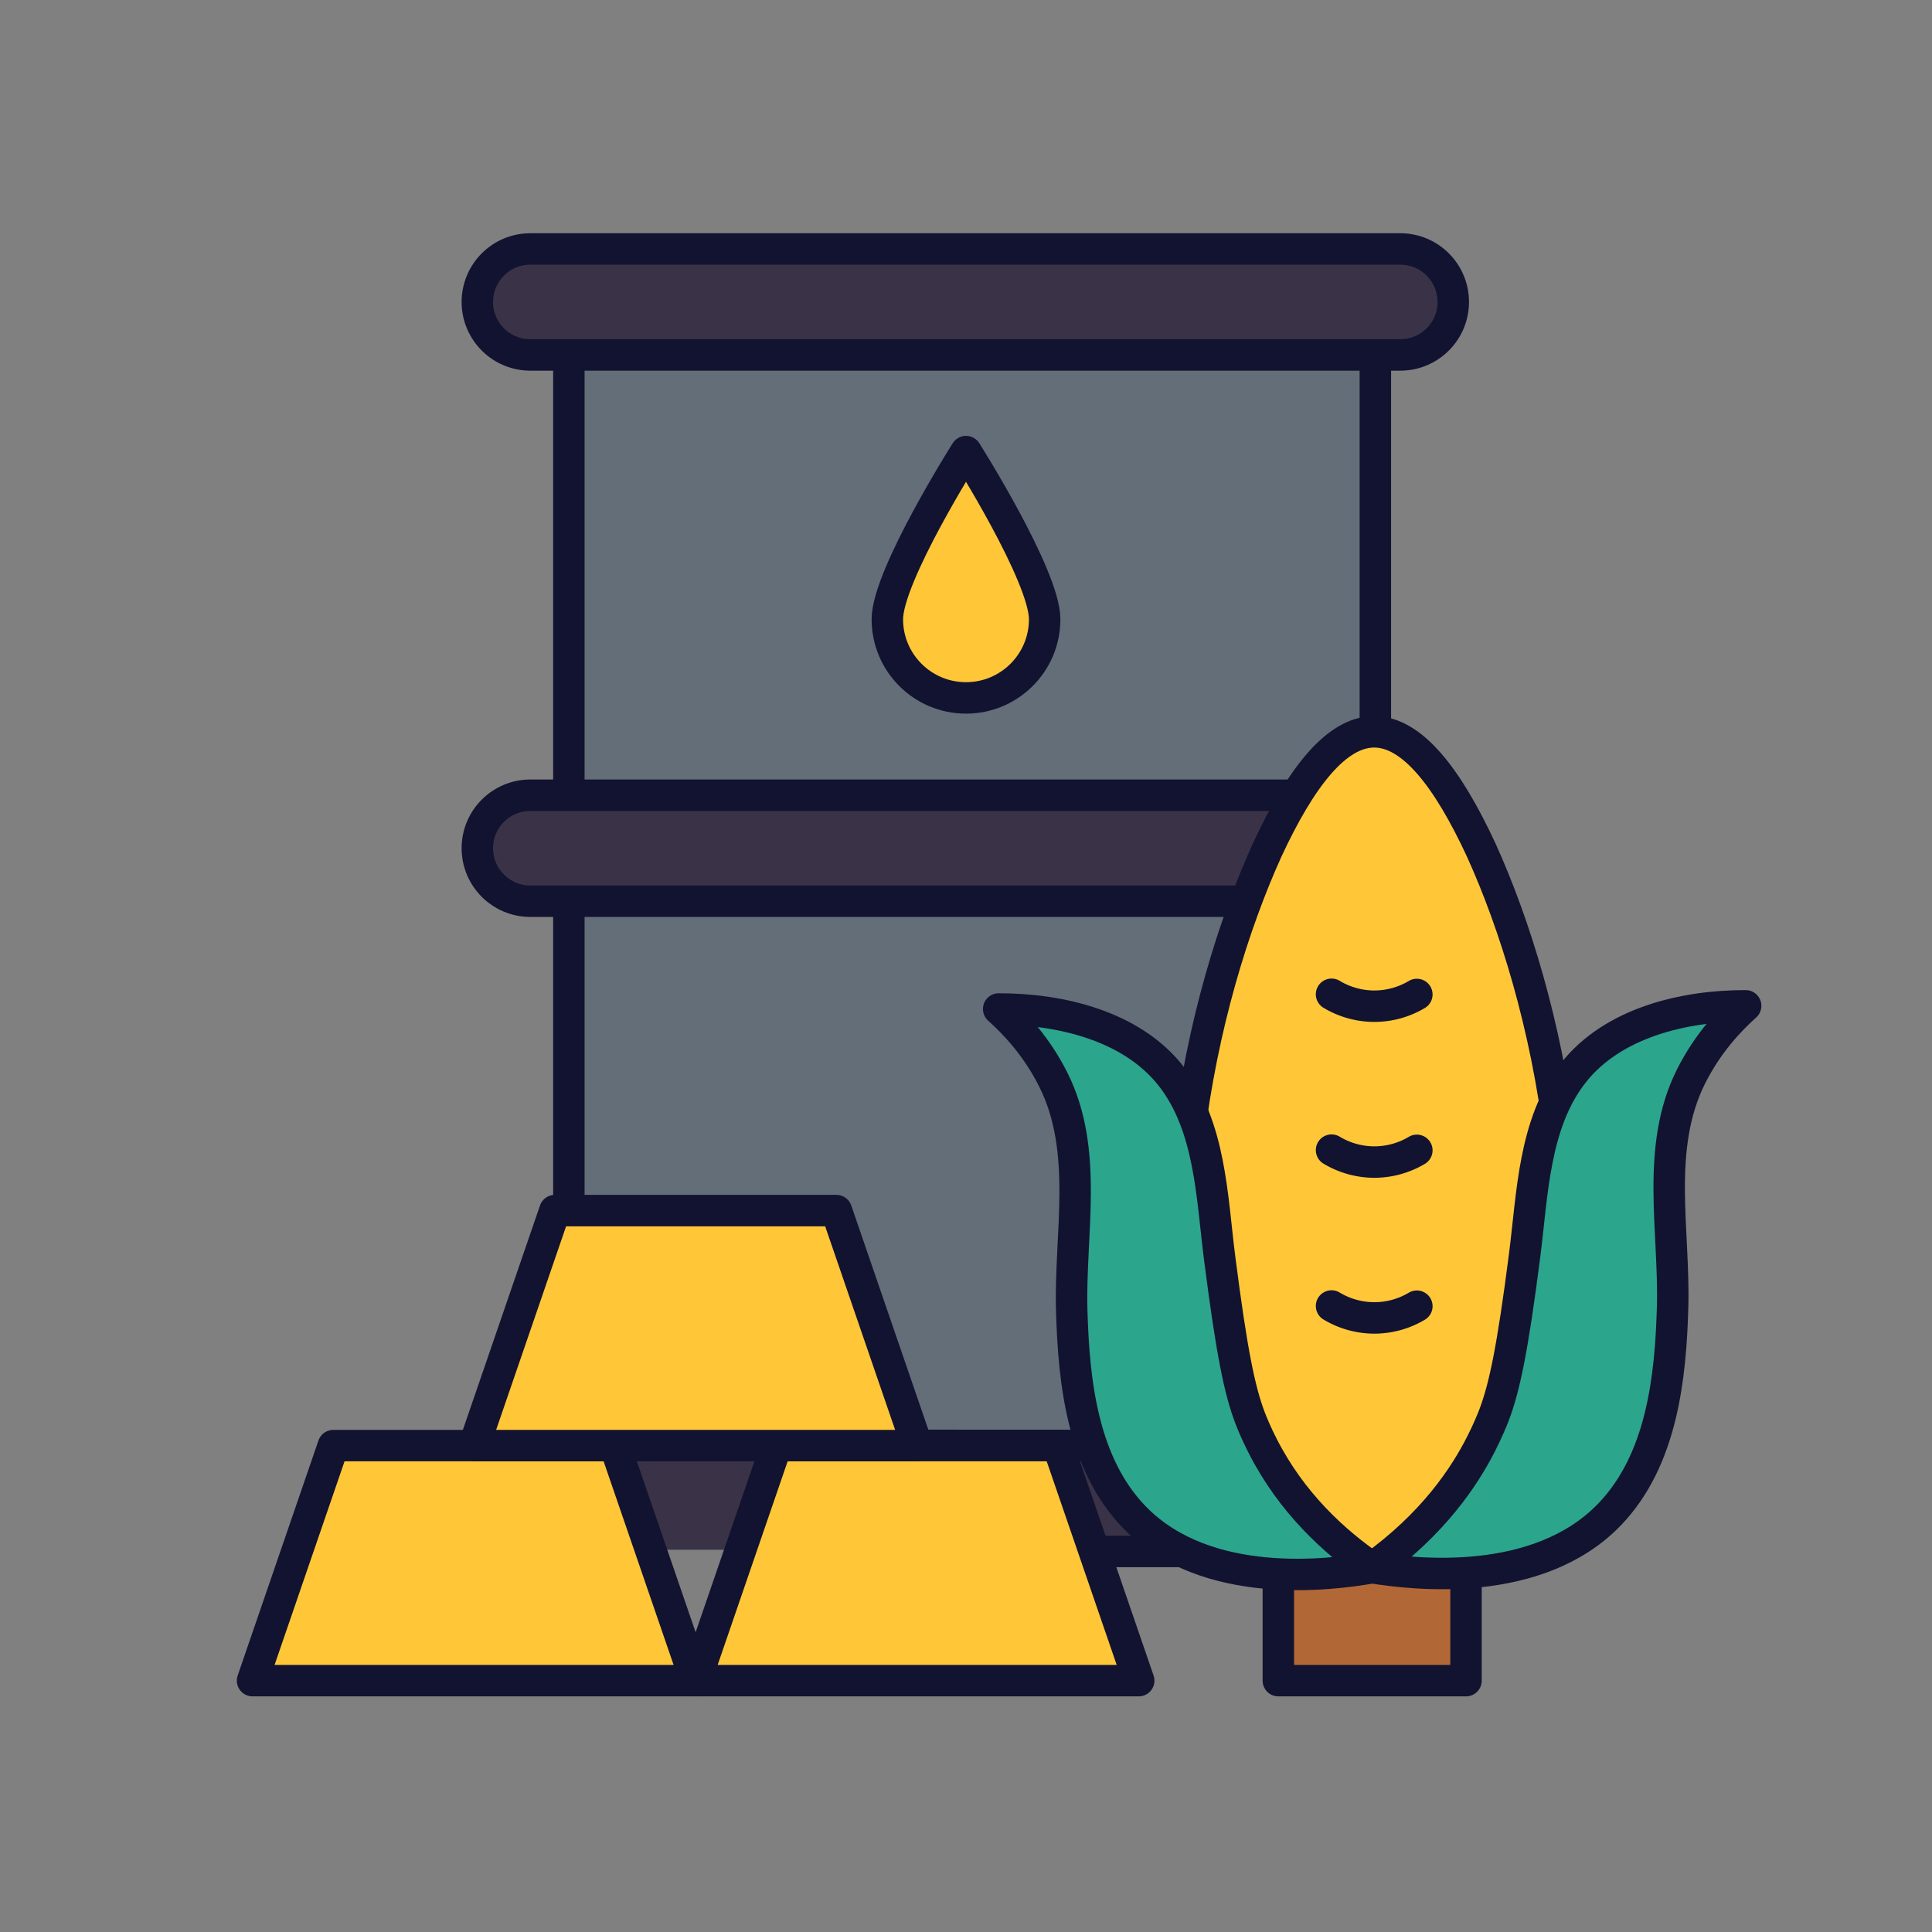
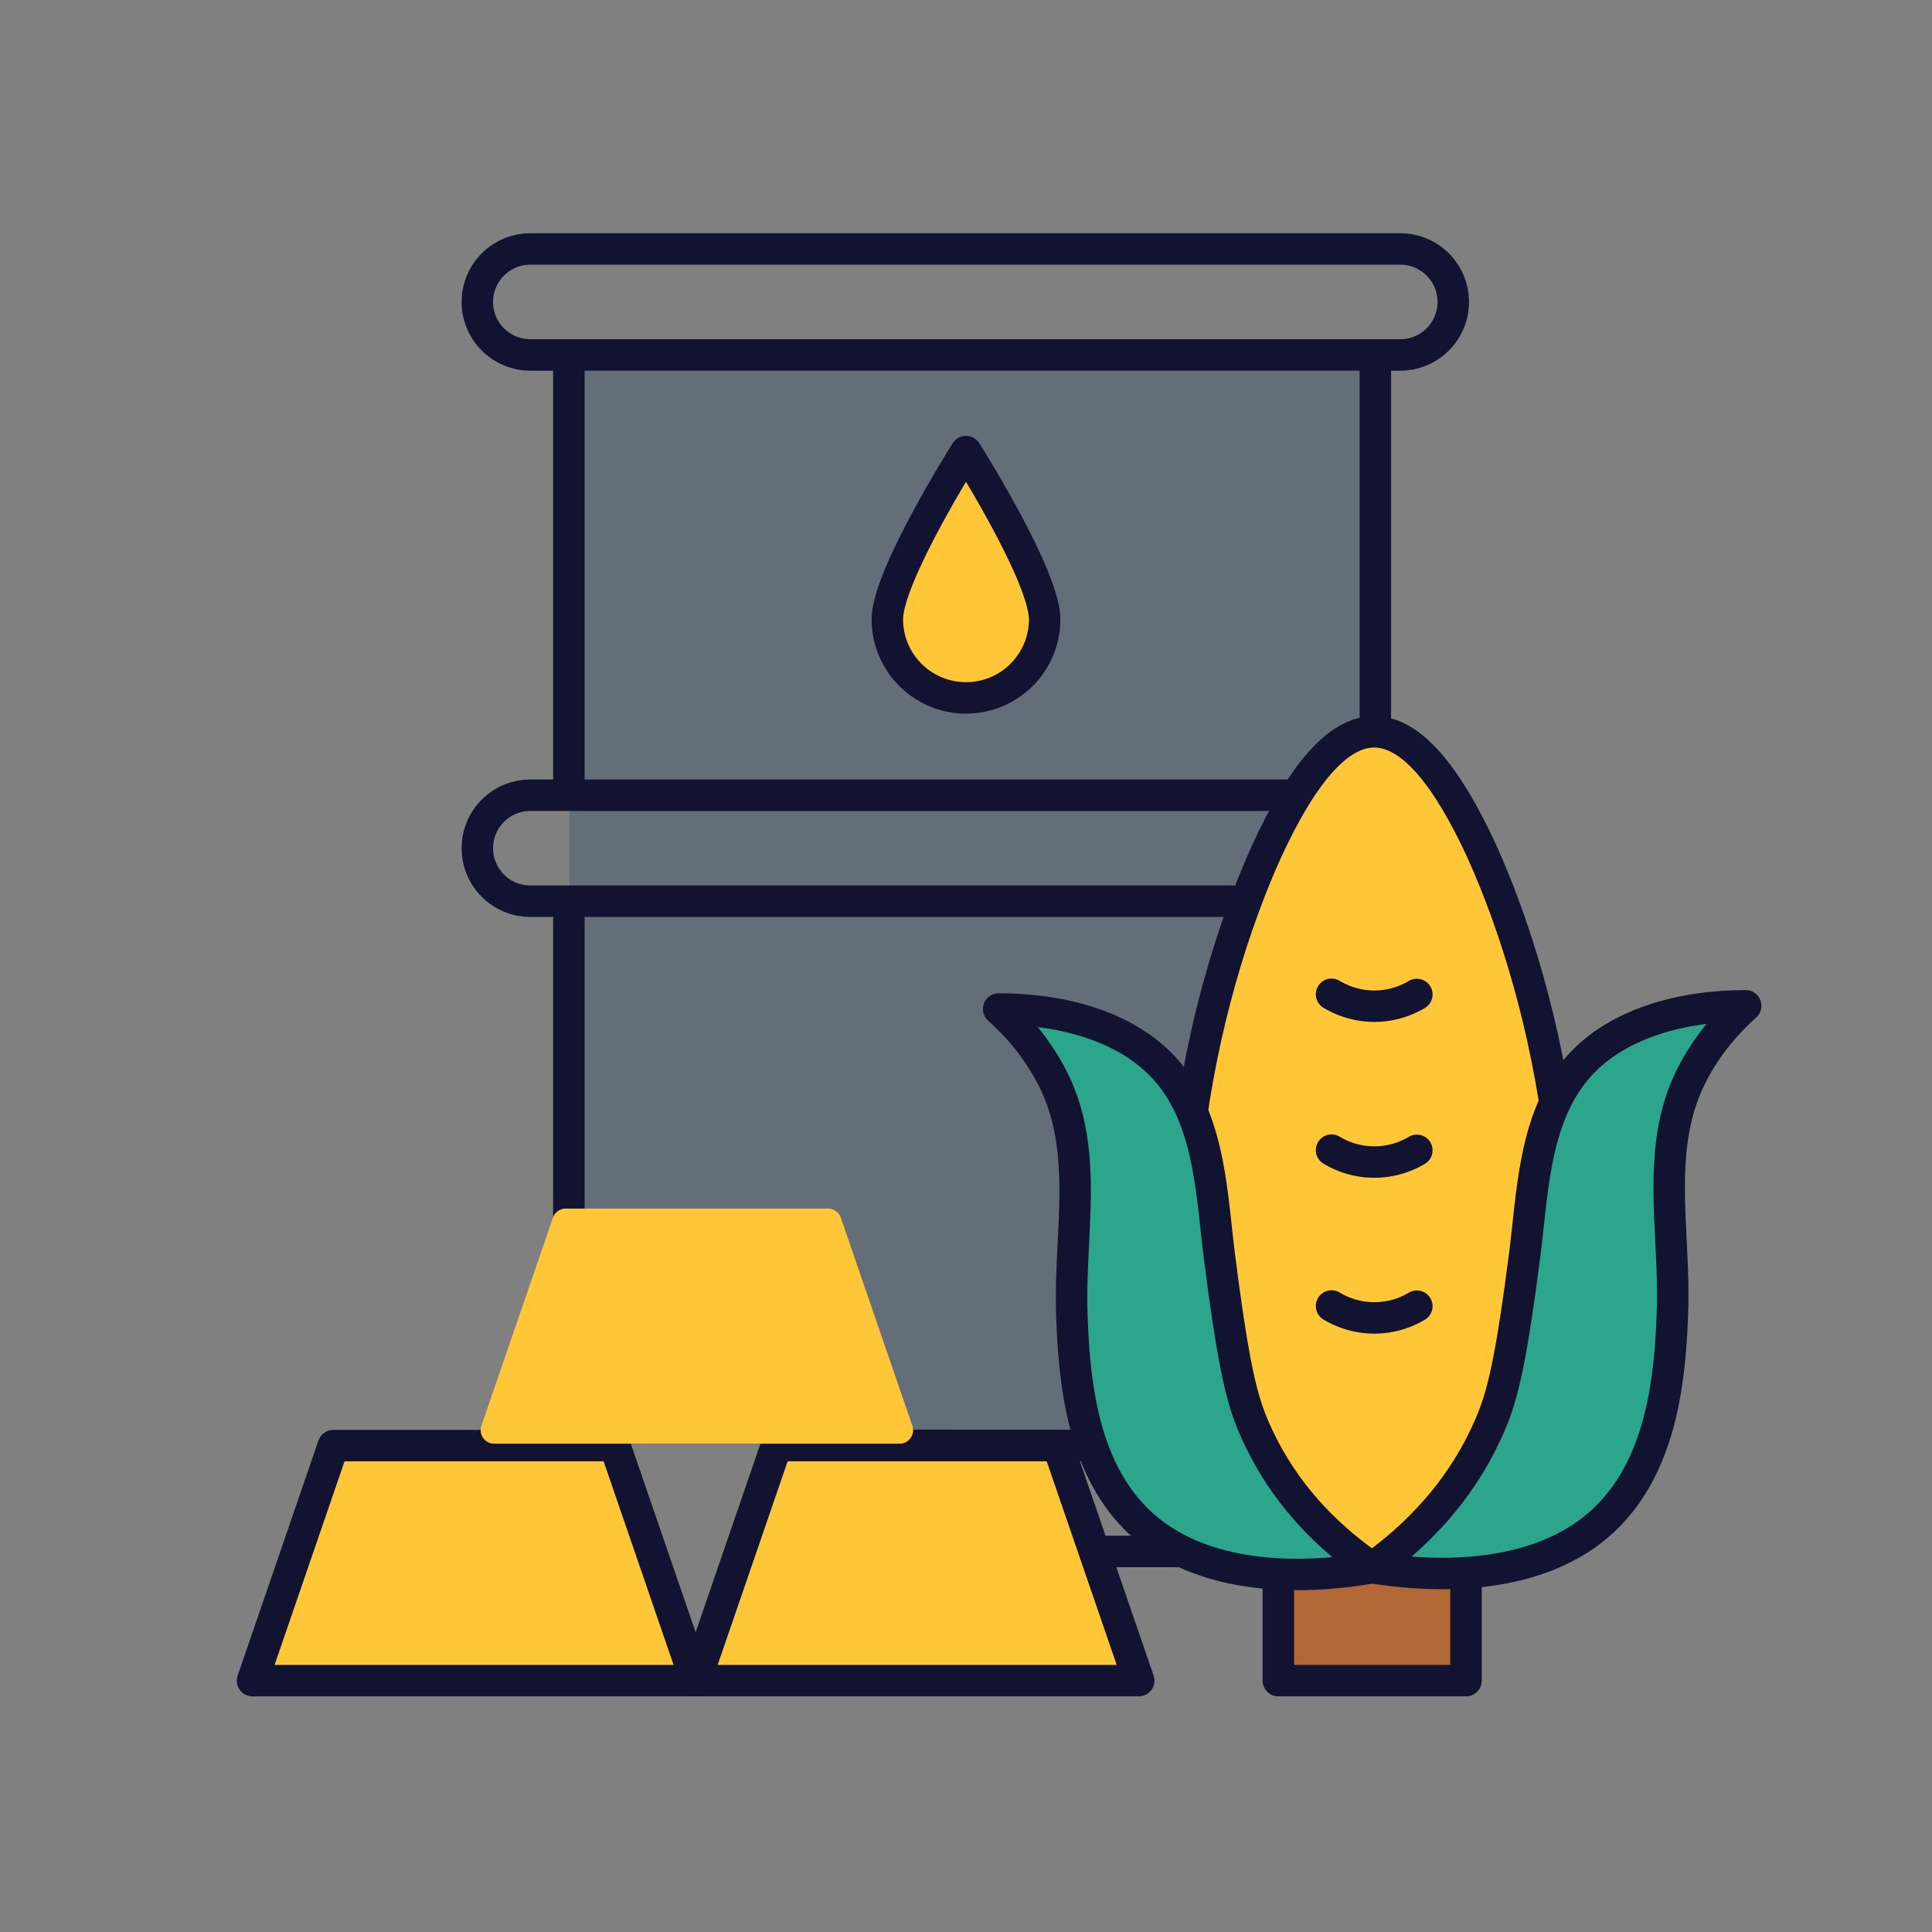
<svg xmlns="http://www.w3.org/2000/svg" width="430" height="430" style="width:100%;height:100%;transform:translate3d(0,0,0);content-visibility:visible" viewBox="0 0 430 430">
  <rect x="0" y="0" width="430" height="430" fill="#808080" stroke="none" />
  <defs>
    <clipPath id="a">
      <path d="M0 0h430v430H0z" />
    </clipPath>
    <clipPath id="b">
      <path d="M0 0h430v430H0z" />
    </clipPath>
    <clipPath id="c">
      <path d="M0 0h430v430H0z" />
    </clipPath>
  </defs>
  <g clip-path="url(#a)">
    <g clip-path="url(#b)" style="display:block">
      <g clip-path="url(#c)" style="display:block">
        <g style="display:block">
          <path fill="#646E78" d="M306.243 78.707v83.891l-.003 158.861H126.743V200.288l-.002-23.588V78.71l179.502-.003z" class="quinary" />
          <path fill="#646E78" d="M10.855.202v122.511h-21.71v-242.301h21.7v96.547l.01 23.243z" class="quinary" opacity=".5" style="mix-blend-mode:multiply" transform="translate(137.596 198.297)" />
-           <path fill="#3A3347" d="M117.811 78.506h193.622c6.513 0 11.794-5.281 11.794-11.794 0-6.513-5.281-11.794-11.794-11.794H117.811c-6.513 0-11.794 5.281-11.794 11.794 0 6.513 5.281 11.794 11.794 11.794zm1 122.007h193.622c6.513 0 11.794-5.28 11.794-11.794 0-6.513-5.281-11.794-11.794-11.794H118.811c-6.513 0-11.794 5.281-11.794 11.794 0 6.513 5.281 11.794 11.794 11.794zm0 144.415h193.622c6.513 0 11.794-5.281 11.794-11.794 0-6.513-5.281-11.794-11.794-11.794H118.811c-6.513 0-11.794 5.281-11.794 11.794 0 6.513 5.281 11.794 11.794 11.794z" class="senary" />
          <path fill="#FFC738" d="M197.27 137.331c0-9.669 17.507-37.313 17.507-37.313s17.507 27.644 17.507 37.313c0 9.669-7.838 17.507-17.507 17.507S197.27 147 197.27 137.331z" class="secondary" />
          <path fill="#FFC738" d="M14.88 22.4c-3.16 3.1-7.47 5.01-12.25 5.01-9.67 0-17.51-7.84-17.51-17.51 0-9.67 17.51-37.31 17.51-37.31s1.09 1.72 2.73 4.45C.21-14.01-6.78-.72-6.78 5.39c0 9.67 7.84 17.51 17.51 17.51 1.43 0 2.82-.17 4.15-.5z" class="secondary" opacity=".5" style="mix-blend-mode:multiply" transform="translate(212.03 127.428)" />
        </g>
        <path fill="none" stroke="#121331" stroke-linecap="round" stroke-linejoin="round" stroke-width="7" d="M118.034 79h193.622c6.513 0 11.794-5.281 11.794-11.794 0 0 0 0 0 0 0-6.513-5.281-11.794-11.794-11.794H118.034c-6.513 0-11.794 5.281-11.794 11.794 0 0 0 0 0 0 0 6.513 5.281 11.794 11.794 11.794zm0 121.581h193.622c6.513 0 11.794-5.281 11.794-11.794 0 0 0 0 0 0 0-6.513-5.281-11.794-11.794-11.794H118.034c-6.513 0-11.794 5.281-11.794 11.794 0 0 0 0 0 0 0 6.513 5.281 11.794 11.794 11.794zM306.11 321.75V200.58m-179.5 0v121.17m179.5-144.76V79m-179.5 97.99V79m62.028 266.269 123.018.068c6.513 0 11.794-5.281 11.794-11.794 0 0 0 0 0 0 0-6.513-5.281-11.794-11.794-11.794l-123.018-.067c-6.513 0-11.793 5.28-11.793 11.793 0 0 0 0 0 0 0 6.513 5.28 11.794 11.793 11.794zm8.855-207.443c0-9.669 17.507-37.313 17.507-37.313s17.507 27.644 17.507 37.313c0 9.669-7.838 17.507-17.507 17.507s-17.507-7.838-17.507-17.507z" class="primary" style="display:block" />
        <path fill="#FFC738" d="M-29.187-26.155h58.374a3 3 0 0 1 2.837 2.025l15.918 46.31c.669 1.948-.778 3.975-2.837 3.975h-90.21c-2.059 0-3.506-2.027-2.837-3.975l15.918-46.31a3 3 0 0 1 2.837-2.025z" class="secondary" style="display:block" transform="translate(204.411 347.968)" />
        <path fill="none" stroke="#121331" stroke-linecap="round" stroke-linejoin="round" stroke-width="7" d="M-31.328-26.155h62.656l17.98 52.31h-98.616l17.98-52.31z" class="primary" style="display:block" transform="translate(204.133 347.901)" />
        <path fill="#FFC738" d="M-29.187-26.155h58.374a3 3 0 0 1 2.837 2.025l15.918 46.31c.669 1.948-.778 3.975-2.837 3.975h-90.21c-2.059 0-3.506-2.027-2.837-3.975l15.918-46.31a3 3 0 0 1 2.837-2.025z" class="secondary" style="display:block" transform="translate(105.293 347.968)" />
        <path fill="none" stroke="#121331" stroke-linecap="round" stroke-linejoin="round" stroke-width="7" d="M-31.328-26.155h62.656l17.98 52.31h-98.616l17.98-52.31z" class="primary" style="display:block" transform="translate(105.516 347.901)" />
        <g fill="#FFC738" style="display:block">
          <path d="M125.915 269.002h58.374a3 3 0 0 1 2.837 2.025l15.918 46.31c.669 1.948-.778 3.975-2.837 3.975h-90.21c-2.059 0-3.506-2.027-2.837-3.975l15.918-46.31a3 3 0 0 1 2.837-2.025z" class="secondary" />
          <path d="M-29.187-26.155h58.374a3 3 0 0 1 2.837 2.025l15.918 46.31c.669 1.948-.778 3.975-2.837 3.975h-90.21c-2.059 0-3.506-2.027-2.837-3.975l15.918-46.31a3 3 0 0 1 2.837-2.025z" class="secondary" opacity=".5" style="mix-blend-mode:multiply" transform="translate(155.102 295.157)" />
        </g>
-         <path fill="none" stroke="#121331" stroke-linecap="round" stroke-linejoin="round" stroke-width="7" d="M-31.328-26.155h62.656l17.98 52.31h-98.616l17.98-52.31z" class="primary" style="display:block" transform="translate(154.825 295.591)" />
        <g style="display:block">
          <path fill="#B26836" d="M284.848 348.26v23.261a3 3 0 0 0 3 3h35.769a3 3 0 0 0 3-3v-23.544c-3.243-1.873-11.08-4.955-21.732-4.674-9.72.257-16.819 3.039-20.037 4.957z" class="quaternary" />
          <path fill="#FFC738" d="M306.267 348.823c-53.766-1.823-40.705-101.42-40.705-101.42 2.59-17.61 7.645-33.65 12.635-46.93a191.1 191.1 0 0 1 4.67-11.32c2.14-4.62 4.3-8.73 6.5-12.26 5.57-8.94 11.34-14.11 17.35-14.12.09 0 .17 0 .26.01 8.27.2 16.11 10.21 23.59 26.37 6.59 14.55 12.91 34.08 16.37 56.21 0 0 10.342 105.19-40.67 103.46z" class="secondary" />
        </g>
        <g style="display:block">
          <path fill="none" stroke="#121331" stroke-linecap="round" stroke-linejoin="round" stroke-width="7" d="M326.284 343.028v31.028h-41.768v-30.745" class="primary" />
          <path fill="none" stroke="#121331" stroke-linecap="round" stroke-linejoin="round" stroke-width="7" d="M264.478 253.762c-3.06 25.493-.89 49.217 6.669 66.649 7.401 17.418 20.19 28.544 34.704 28.513 14.513.031 27.303-11.095 34.704-28.513 7.559-17.432 9.73-41.156 6.669-66.649-3.063-25.532-10.117-48.165-17.523-64.509-7.561-16.329-15.475-26.37-23.85-26.373-8.375.003-16.289 10.043-23.85 26.373-7.406 16.344-14.459 38.977-17.523 64.509z" class="primary" />
          <path fill="#FFF" d="M296.36 221.294a18.52 18.52 0 0 0 9.557 2.654 18.52 18.52 0 0 0 9.425-2.61" />
          <path fill="none" stroke="#121331" stroke-linecap="round" stroke-linejoin="round" stroke-width="7" d="M296.36 221.294a18.52 18.52 0 0 0 9.557 2.654 18.52 18.52 0 0 0 9.425-2.61" class="primary" />
          <path fill="#FFF" d="M296.36 255.984a18.52 18.52 0 0 0 9.557 2.654 18.52 18.52 0 0 0 9.425-2.61" />
          <path fill="none" stroke="#121331" stroke-linecap="round" stroke-linejoin="round" stroke-width="7" d="M296.36 255.984a18.52 18.52 0 0 0 9.557 2.654 18.52 18.52 0 0 0 9.425-2.61" class="primary" />
          <path fill="#FFF" d="M296.36 290.673a18.52 18.52 0 0 0 9.557 2.654 18.52 18.52 0 0 0 9.425-2.61" />
          <path fill="none" stroke="#121331" stroke-linecap="round" stroke-linejoin="round" stroke-width="7" d="M296.36 290.673a18.52 18.52 0 0 0 9.557 2.654 18.52 18.52 0 0 0 9.425-2.61" class="primary" />
        </g>
      </g>
      <path fill="#2CA58D" d="M-39.312 61.693c9.193 1.483 36.845 4.757 52.832-11.851 11.692-12.146 13.592-30.55 14.034-46.117.485-17.082-3.875-35.46 4.108-51.382a51.358 51.358 0 0 1 6.93-10.387c1.751-2.043.084-5.203-2.592-4.918-11.507 1.224-23.376 5.376-30.561 14.534C-3.34-37.238-3.633-21.496-5.357-8.015c-2.734 21.376-4.565 29.721-6.791 35.619-.498 1.32-1.429 3.56-2.803 6.293-3.747 7.452-10.761 18.054-24.361 27.796z" class="tertiary" style="display:block" transform="rotate(-1.187 14073.918 -16531.719)" />
      <path fill="none" stroke="#121331" stroke-linecap="round" stroke-linejoin="round" stroke-width="7" d="M-41.562 61.887c9.193 1.483 36.845 4.756 52.832-11.852 11.692-12.146 13.591-30.55 14.033-46.117.485-17.082-3.874-35.46 4.109-51.382 3.722-7.424 8.633-12.56 12.15-15.709-13.619-.015-29.538 3.677-38.373 14.938C-5.59-37.045-5.883-21.303-7.607-7.822c-2.734 21.376-4.565 29.722-6.791 35.62-.498 1.32-1.429 3.559-2.803 6.292-3.747 7.452-10.761 18.055-24.361 27.797z" class="primary" style="display:block" transform="translate(346.963 287.034)" />
      <path fill="#2CA58D" d="M39.313 61.23c-8.994 1.577-36.785 5.309-52.835-11.144-11.695-11.988-13.586-30.357-14.033-46.117-.485-17.082 3.874-35.46-4.109-51.382a51.349 51.349 0 0 0-6.93-10.386c-1.751-2.043-.084-5.204 2.592-4.919 11.507 1.224 23.376 5.376 30.561 14.534C3.338-36.994 3.631-21.252 5.355-7.771c2.723 21.29 4.49 29.606 6.76 35.602.526 1.388 1.454 3.601 2.834 6.31 6.436 12.633 15.912 21.291 24.364 27.089z" class="tertiary" style="display:block" transform="translate(266.077 287.648)" />
      <path fill="none" stroke="#121331" stroke-linecap="round" stroke-linejoin="round" stroke-width="7" d="M41.564 61.423C32.57 63 4.779 66.732-11.271 50.279-22.966 38.291-24.858 19.922-25.305 4.162c-.485-17.082 3.875-35.459-4.108-51.381-3.722-7.424-8.634-12.561-12.151-15.71 13.619-.015 29.538 3.677 38.373 14.938C5.588-36.801 5.881-21.059 7.605-7.578c2.723 21.29 4.491 29.607 6.761 35.603.526 1.388 1.453 3.6 2.833 6.309 6.436 12.633 15.913 21.291 24.365 27.089z" class="primary" style="display:block" transform="translate(263.837 287.497)" />
    </g>
  </g>
</svg>